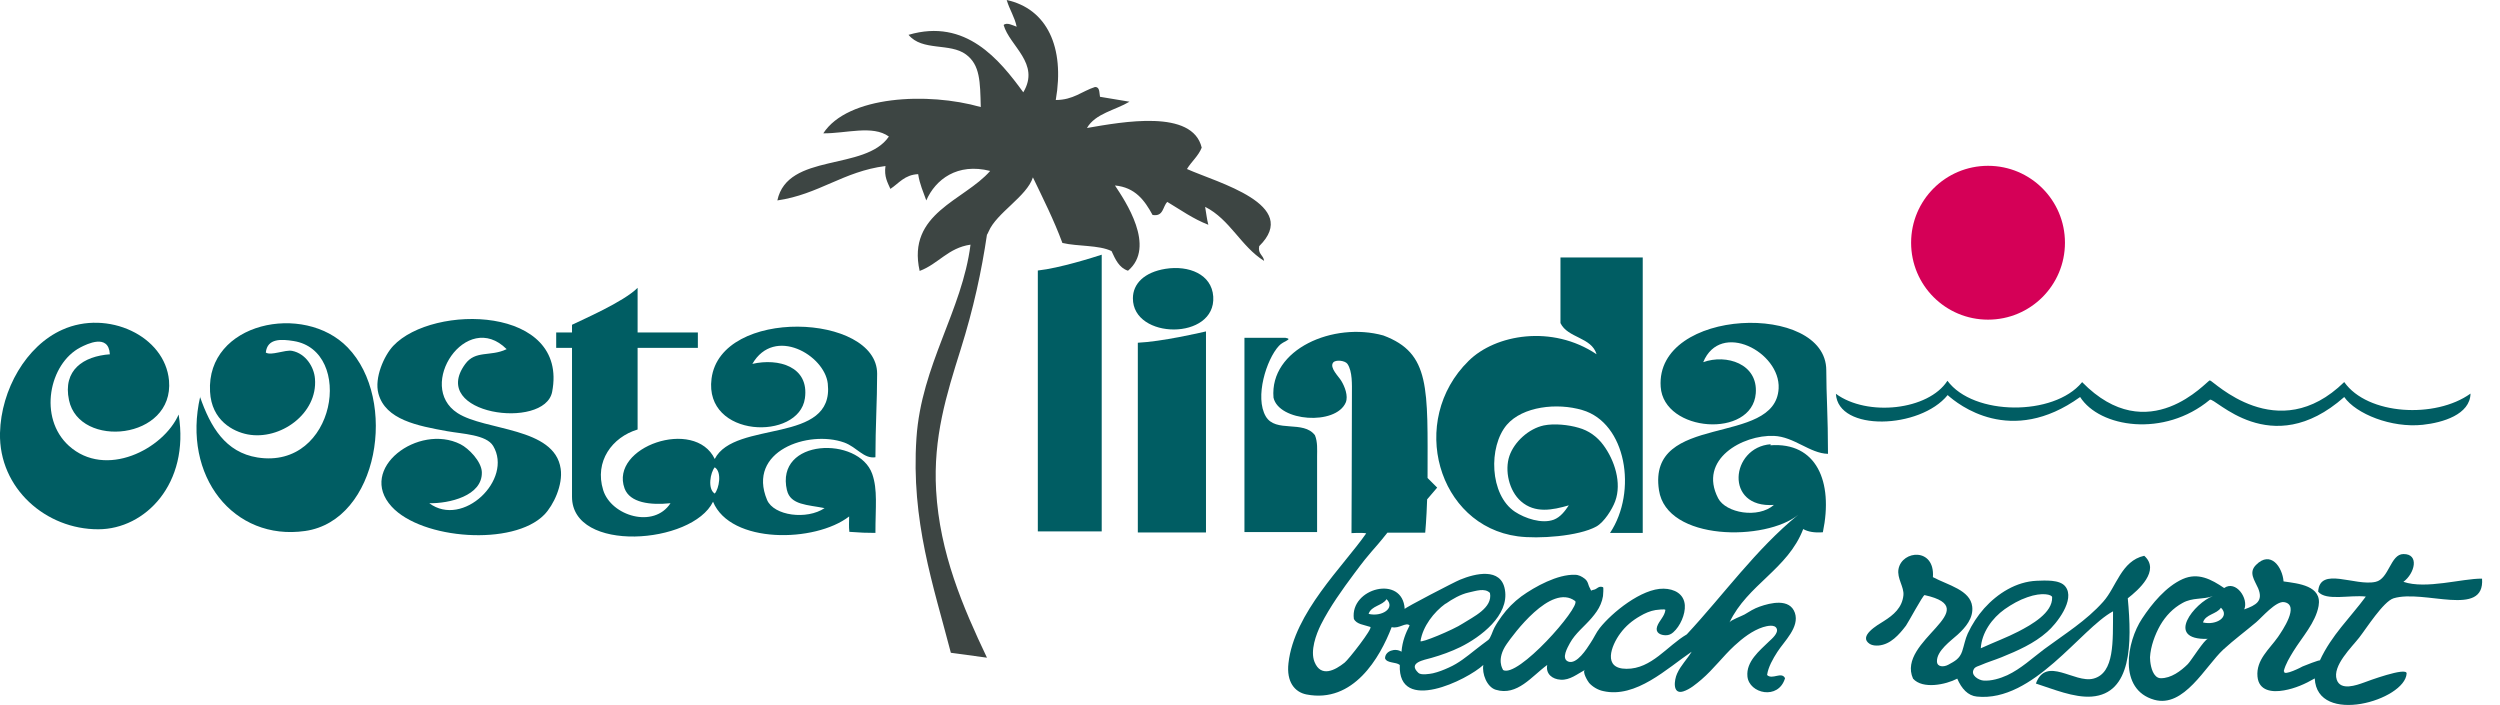
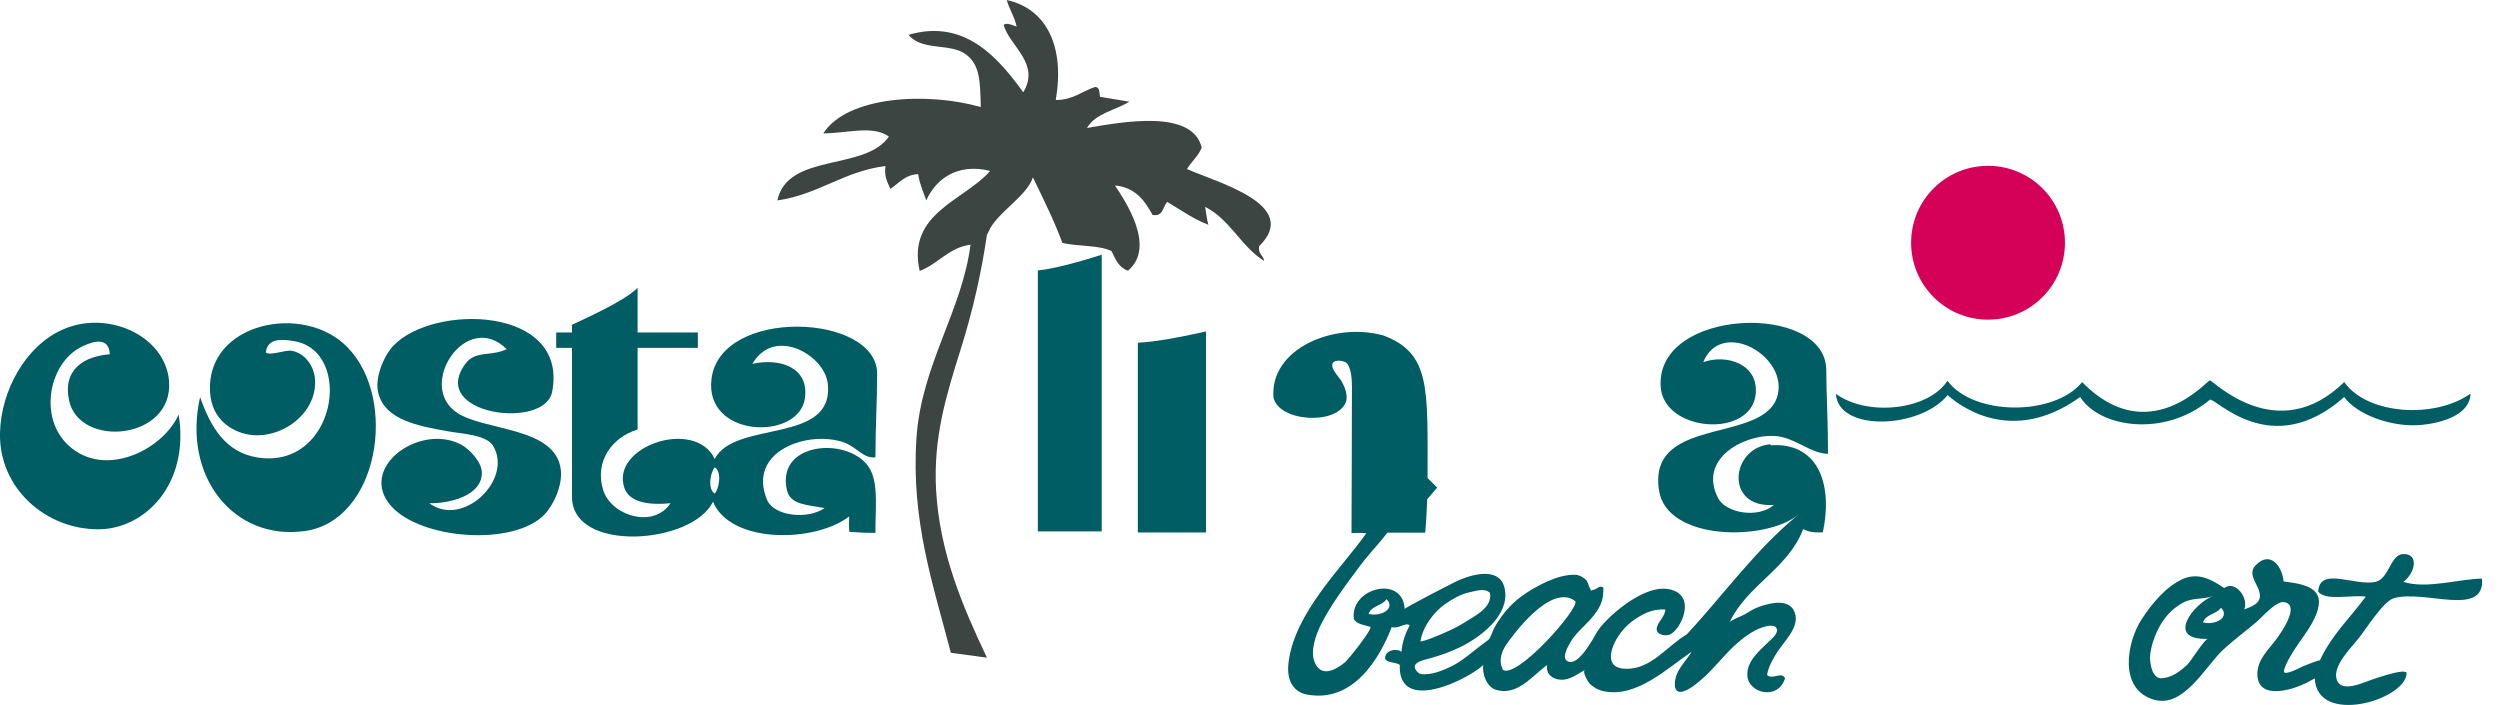
<svg xmlns="http://www.w3.org/2000/svg" width="117" height="33" viewBox="0 0 117 33" fill="none">
  <g clip-path="url(#clip0_393_1018)">
    <path fill-rule="evenodd" clip-rule="evenodd" d="M47.11 0C49 0.41 49.84 2.21 49.41 4.68C50.23 4.68 50.63 4.27 51.25 4.07C51.48 4.07 51.44 4.34 51.48 4.53C51.94 4.6 52.4 4.69 52.86 4.76C52.19 5.16 51.26 5.31 50.87 5.99C52.55 5.7 55.81 5.1 56.24 6.91C56.08 7.31 55.76 7.56 55.55 7.91C56.98 8.55 60.9 9.58 58.93 11.52C58.86 11.9 59.13 11.93 59.16 12.21C58.07 11.53 57.57 10.27 56.4 9.68C56.45 9.96 56.48 10.26 56.55 10.52C55.83 10.24 55.25 9.82 54.63 9.45C54.41 9.66 54.46 10.15 53.94 10.06C53.57 9.38 53.13 8.77 52.18 8.68C52.65 9.39 54.12 11.55 52.79 12.67C52.37 12.53 52.2 12.14 52.02 11.75C51.42 11.46 50.44 11.54 49.72 11.37C49.32 10.29 48.82 9.3 48.34 8.3C48.06 9.19 46.64 9.96 46.27 10.83C46.26 10.86 46.19 11 46.19 10.98C45.94 12.68 45.56 14.44 44.96 16.35C44.29 18.48 43.67 20.47 43.81 22.95C43.98 25.89 45.06 28.4 46.19 30.78C45.63 30.7 45.07 30.63 44.5 30.55C43.68 27.39 42.63 24.38 42.89 20.5C43.12 17.08 45.03 14.54 45.42 11.45C44.37 11.6 43.92 12.35 43.04 12.68C42.43 9.97 45.13 9.39 46.34 8C44.8 7.61 43.78 8.4 43.35 9.38C43.21 8.98 43.04 8.62 42.97 8.15C42.33 8.18 42.07 8.58 41.67 8.84C41.54 8.54 41.37 8.27 41.44 7.77C39.47 8.02 38.32 9.1 36.38 9.38C36.86 7.13 40.49 8.02 41.6 6.39C40.84 5.84 39.6 6.25 38.53 6.24C39.67 4.48 43.42 4.3 45.9 5.01C45.87 3.82 45.87 3.04 45.21 2.55C44.46 1.99 43.16 2.41 42.52 1.63C45.2 0.84 46.78 2.8 47.89 4.32C48.7 2.97 47.25 2.16 46.97 1.17C47.12 1.03 47.4 1.19 47.58 1.25C47.48 0.78 47.25 0.46 47.12 0.02" fill="#3D4543" />
    <path fill-rule="evenodd" clip-rule="evenodd" d="M51.56 11.92C51.19 12.04 49.59 12.55 48.57 12.66V24.87H51.56V11.91V11.92Z" fill="#005D63" />
-     <path fill-rule="evenodd" clip-rule="evenodd" d="M76.88 12.05V24.94H75.35C76.64 23 76.11 19.79 74.05 19.19C72.87 18.84 71.26 19.02 70.52 19.88C69.65 20.9 69.71 23.16 70.9 23.95C71.37 24.26 72.16 24.53 72.72 24.32C73.03 24.2 73.24 23.92 73.42 23.65C72.66 23.87 71.84 24.04 71.18 23.46C70.62 22.97 70.41 22.02 70.64 21.34C70.87 20.67 71.55 20.06 72.25 19.91C72.74 19.81 73.41 19.88 73.88 20.02C74.35 20.15 74.74 20.43 75.03 20.82C75.56 21.53 75.91 22.6 75.59 23.46C75.45 23.84 75.07 24.44 74.71 24.64C73.88 25.1 71.99 25.23 71.03 25.1C67.29 24.6 65.88 19.69 68.73 16.89C69.98 15.65 72.64 15.18 74.72 16.58C74.48 15.77 73.37 15.83 73.03 15.12V12.05H76.87H76.88Z" fill="#005D63" />
-     <path fill-rule="evenodd" clip-rule="evenodd" d="M54.55 12.58C55.63 12.41 56.71 12.83 56.78 13.88C56.91 15.94 53.01 15.9 53.02 13.96C53.02 13.28 53.55 12.74 54.55 12.58Z" fill="#005D63" />
    <path fill-rule="evenodd" clip-rule="evenodd" d="M23.71 16.34C21.83 14.46 19.45 18.06 21.41 19.33C22.7 20.17 25.96 19.98 26.24 21.94C26.35 22.69 25.91 23.64 25.47 24.09C24.02 25.57 19.74 25.25 18.33 23.71C16.7 21.93 19.59 19.8 21.55 20.79C21.93 20.98 22.53 21.59 22.55 22.09C22.59 23.21 21.01 23.57 20.09 23.55C21.66 24.72 24.02 22.44 23.08 20.87C22.76 20.34 21.65 20.31 20.93 20.18C19.55 19.93 18.04 19.65 17.71 18.42C17.51 17.68 17.98 16.64 18.4 16.19C20.27 14.2 26.62 14.32 25.84 18.34C25.49 20.14 20.05 19.4 21.77 17.04C22.25 16.38 22.95 16.7 23.69 16.35" fill="#005D63" />
    <path fill-rule="evenodd" clip-rule="evenodd" d="M9.36 18.57C9.85 19.98 10.55 21.17 12.05 21.41C15.73 21.99 16.59 16.41 13.74 15.96C13.18 15.87 12.51 15.82 12.44 16.5C12.69 16.66 13.33 16.36 13.67 16.42C14.32 16.55 14.7 17.19 14.74 17.72C14.88 19.36 13.11 20.62 11.59 20.33C10.91 20.2 9.9 19.68 9.83 18.33C9.65 15.09 14.22 14.14 16.27 16.26C18.64 18.7 17.72 24.36 14.28 24.85C10.94 25.33 8.51 22.29 9.37 18.56" fill="#005D63" />
    <path fill-rule="evenodd" clip-rule="evenodd" d="M5.14 16.57C5.08 15.6 4.07 16.1 3.76 16.26C2.3 17.02 1.78 19.55 3.22 20.86C4.94 22.42 7.65 21.02 8.36 19.4C8.89 22.64 6.79 24.77 4.6 24.77C2.17 24.78 -0.06 22.87 -3.69222e-05 20.26C0.05 18.23 1.23 16.18 2.92 15.43C5.03 14.48 7.72 15.71 7.91 17.81C8.15 20.59 3.71 21.01 3.23 18.73C2.93 17.32 3.9 16.67 5.15 16.58" fill="#005D63" />
    <path fill-rule="evenodd" clip-rule="evenodd" d="M56.44 15.51C56.19 15.57 54.36 15.99 53.25 16.04V24.92H56.44V15.51Z" fill="#005D63" />
-     <path fill-rule="evenodd" clip-rule="evenodd" d="M60.16 15.81C60.54 15.88 60.06 15.95 59.85 16.19C59.27 16.82 58.71 18.59 59.24 19.49C59.7 20.27 61 19.65 61.54 20.37C61.67 20.69 61.64 21.04 61.64 21.36V24.9H58.24V15.81H60.16Z" fill="#005D63" />
    <path fill-rule="evenodd" clip-rule="evenodd" d="M97.44 17.88C100.55 21.06 103.29 17.81 103.42 17.8C103.57 17.8 106.58 20.94 109.71 17.88C110.8 19.43 113.98 19.6 115.62 18.42C115.6 19.4 114.32 19.78 113.39 19.88C111.92 20.04 110.26 19.37 109.71 18.58C106.26 21.63 103.63 18.54 103.42 18.71C101.28 20.49 98.26 20.01 97.35 18.58C94.1 20.92 91.63 18.92 91.15 18.49C89.86 20.08 86.02 20.22 85.92 18.43C87.39 19.51 90.25 19.2 91.14 17.82C92.36 19.47 96.12 19.48 97.43 17.9" fill="#005D63" />
-     <path fill-rule="evenodd" clip-rule="evenodd" d="M90.46 27.01C91.17 27.39 92.21 27.61 92.3 28.39C92.36 28.93 91.99 29.36 91.62 29.7C91.3 29.99 90.63 30.46 90.65 30.96C90.66 31.23 90.98 31.22 91.18 31.11C91.49 30.94 91.71 30.83 91.83 30.48C91.92 30.21 91.97 29.91 92.09 29.65C92.29 29.22 92.55 28.82 92.86 28.47C93.49 27.77 94.36 27.22 95.32 27.18C95.69 27.17 96.4 27.11 96.66 27.45C97.14 28.06 96.24 29.2 95.81 29.57C95.19 30.12 94.43 30.45 93.67 30.76C93.35 30.89 93.01 30.99 92.69 31.13C92.58 31.18 92.44 31.2 92.38 31.31C92.2 31.6 92.6 31.83 92.82 31.85C93.19 31.88 93.61 31.75 93.94 31.6C94.58 31.3 95.11 30.8 95.67 30.38C96.63 29.67 97.64 29.05 98.43 28.16C99.05 27.47 99.27 26.25 100.35 26.01C101.12 26.7 100.07 27.62 99.58 28C99.78 30.13 99.76 32.46 97.89 32.6C97.06 32.66 96.09 32.25 95.28 31.99C95.76 30.68 97.08 31.99 97.97 31.76C98.97 31.5 98.88 30 98.89 28.61C97.37 29.43 95.16 32.87 92.52 32.6C92.1 32.56 91.8 32.23 91.6 31.76C91.07 32.04 89.98 32.27 89.53 31.76C88.73 29.98 93 28.5 90.07 27.85C90 27.84 89.29 29.16 89.2 29.28C88.88 29.7 88.48 30.16 87.92 30.21C87.78 30.22 87.63 30.21 87.51 30.14C86.94 29.78 87.87 29.25 88.16 29.07C88.62 28.78 89.02 28.44 89.08 27.86C89.12 27.47 88.77 27.07 88.85 26.63C89.02 25.74 90.56 25.62 90.46 27.01ZM92.7 30.34C93.36 30.04 93.95 29.82 94.45 29.56C95.07 29.24 96.07 28.68 96.04 27.95C96.04 27.83 95.58 27.7 94.88 27.95C94.5 28.08 94.15 28.28 93.82 28.51C93.23 28.93 92.74 29.61 92.7 30.35" fill="#005D63" />
    <path fill-rule="evenodd" clip-rule="evenodd" d="M106.9 31.43C106.87 31.65 107.74 31.21 107.76 31.19C107.82 31.16 108.59 30.86 108.57 30.91C109.11 29.73 109.99 28.91 110.72 27.92C109.99 27.83 108.86 28.14 108.49 27.69C108.56 26.49 110.22 27.45 111.18 27.23C111.81 27.09 111.87 25.93 112.48 25.93C113.24 25.92 113.01 26.84 112.48 27.23C113.54 27.59 115.22 27.07 116.16 27.08C116.3 28.93 113.45 27.57 112.02 28C111.54 28.15 110.74 29.42 110.41 29.84C110.07 30.28 109.14 31.16 109.36 31.81C109.54 32.34 110.28 32.07 110.64 31.94C110.77 31.89 112.65 31.19 112.63 31.52C112.56 32.77 108.44 33.98 108.33 31.75C107.88 32.01 107.41 32.22 106.89 32.31C106.34 32.41 105.71 32.34 105.65 31.66C105.58 30.88 106.21 30.38 106.61 29.81C106.8 29.53 107.65 28.31 106.9 28.18C106.52 28.11 105.84 28.91 105.59 29.12C105.08 29.55 104.54 29.95 104.05 30.4C103.21 31.18 102.21 33.14 100.82 32.75C99.12 32.27 99.53 30.03 100.25 28.95C100.71 28.25 101.37 27.45 102.15 27.1C102.87 26.78 103.49 27.11 104.09 27.52C104.64 27.13 105.25 28.02 105.03 28.52C105.59 28.32 105.93 28.13 105.68 27.53C105.52 27.16 105.22 26.8 105.58 26.44C106.27 25.74 106.82 26.55 106.87 27.21C107.57 27.31 108.68 27.41 108.51 28.36C108.37 29.14 107.73 29.83 107.33 30.48C107.16 30.76 106.96 31.08 106.88 31.41M100.89 31.64C100.95 31.7 101.03 31.74 101.12 31.74C101.6 31.75 102.07 31.4 102.39 31.08C102.54 30.93 103.18 29.9 103.33 29.9C101.26 29.96 102.74 28.19 103.56 27.9C103.09 28.07 102.62 27.95 102.14 28.22C101.7 28.46 101.35 28.83 101.1 29.26C100.85 29.7 100.65 30.25 100.62 30.76C100.62 30.96 100.67 31.43 100.89 31.64ZM103.1 29.13C103.73 29.28 104.37 28.86 103.94 28.44C103.74 28.75 103.22 28.74 103.1 29.13Z" fill="#005D63" />
    <path fill-rule="evenodd" clip-rule="evenodd" d="M96.64 11.36C96.64 13.35 95.03 14.96 93.04 14.96C91.05 14.96 89.44 13.35 89.44 11.36C89.44 9.37 91.05 7.76 93.04 7.76C95.03 7.76 96.64 9.37 96.64 11.36Z" fill="#D50057" />
    <path fill-rule="evenodd" clip-rule="evenodd" d="M36.83 22.94C36.99 23.64 37.8 23.62 38.59 23.78C37.76 24.34 36.22 24.14 35.9 23.4C34.94 21.11 37.83 20.11 39.51 20.71C40.11 20.93 40.42 21.48 40.97 21.4C40.97 19.99 41.05 18.75 41.05 17.49C41.05 14.67 33.73 14.36 33.3 17.72C32.94 20.51 37.39 20.64 37.67 18.64C37.88 17.15 36.43 16.75 35.21 17.03C36.24 15.25 38.59 16.62 38.74 17.95C39.06 20.82 34.39 19.64 33.45 21.48C32.52 19.53 28.52 20.91 29.23 22.86C29.48 23.53 30.43 23.65 31.38 23.55C30.6 24.75 28.61 24.15 28.23 22.94C27.81 21.59 28.65 20.46 29.84 20.1C29.84 18.88 29.84 17.43 29.84 16.28H32.66V15.56H29.84C29.84 14.91 29.84 14.04 29.84 13.47C29.19 14.13 27.21 14.98 26.77 15.2V15.56H26.03V16.28H26.77V23.25C26.77 25.9 32.4 25.48 33.37 23.48C34.19 25.47 38.15 25.4 39.74 24.17C39.74 24.45 39.72 24.64 39.75 24.89C40.26 24.93 40.58 24.94 40.97 24.94C40.97 23.72 41.08 22.92 40.82 22.18C40.19 20.4 36.26 20.51 36.83 22.95M33.45 23.1C33.1 22.88 33.25 22.1 33.45 21.87C33.8 22.09 33.65 22.87 33.45 23.1Z" fill="#005D63" />
    <path d="M82.87 20.79C80.99 20.93 80.69 23.8 83.02 23.63C82.28 24.28 80.77 24.01 80.41 23.32C79.46 21.49 81.57 20.34 83.02 20.4C83.97 20.44 84.7 21.22 85.55 21.24C85.55 19.46 85.47 18.47 85.47 17.33C85.47 14.13 77.47 14.39 77.72 18.1C77.86 20.24 82 20.53 82.17 18.41C82.28 17.02 80.79 16.56 79.71 16.95C80.52 14.99 83.33 16.48 83.24 18.18C83.09 20.93 77.08 19.26 77.64 22.94C78 25.34 82.65 25.33 84.16 24.09C82.17 25.71 80.68 27.82 78.94 29.69C78.03 30.22 77.29 31.31 76.12 31.3C74.99 31.3 75.4 30.22 75.83 29.64C76.08 29.3 76.39 29.04 76.76 28.83C76.98 28.7 77.23 28.59 77.48 28.55C77.52 28.55 77.95 28.48 77.94 28.55C77.9 28.86 77.64 29.05 77.55 29.33C77.46 29.62 77.72 29.73 77.96 29.73C78.1 29.73 78.21 29.68 78.31 29.59C78.63 29.31 78.88 28.75 78.85 28.32C78.81 27.79 78.36 27.56 77.86 27.55C76.83 27.53 75.43 28.68 74.87 29.39C74.7 29.6 74.59 29.87 74.43 30.1C74.27 30.35 73.79 31.12 73.39 30.96C73.05 30.82 73.37 30.29 73.47 30.1C73.72 29.64 74.16 29.31 74.49 28.92C74.66 28.72 74.81 28.52 74.91 28.28C74.96 28.16 75 28.03 75.02 27.9C75.02 27.85 75.06 27.49 75.02 27.48C74.81 27.4 74.75 27.57 74.59 27.6C74.39 27.64 74.51 27.7 74.41 27.53C74.31 27.36 74.34 27.22 74.16 27.08C74.03 26.98 73.88 26.9 73.71 26.9C72.9 26.87 71.84 27.45 71.2 27.91C70.85 28.17 70.54 28.48 70.28 28.84C70.15 29.02 70.03 29.2 69.93 29.39C69.86 29.52 69.76 29.87 69.65 29.95C69.44 30.1 69.23 30.27 69.02 30.43C68.63 30.74 68.26 31.04 67.81 31.24C67.57 31.35 67.32 31.45 67.06 31.51C66.91 31.54 66.5 31.61 66.38 31.49C65.87 31.01 66.64 30.89 66.99 30.79C67.45 30.66 67.92 30.49 68.35 30.28C69.28 29.82 70.64 28.81 70.43 27.6C70.25 26.54 69.03 26.84 68.33 27.13C68.1 27.22 65.73 28.45 65.74 28.5C65.65 26.88 63.17 27.52 63.36 28.96C63.48 29.22 63.84 29.24 64.13 29.34C64.27 29.39 63.1 30.88 62.93 31.01C62.48 31.37 61.82 31.72 61.52 30.98C61.31 30.46 61.59 29.69 61.82 29.23C62.24 28.4 62.82 27.59 63.38 26.84C64.24 25.68 64.17 25.89 64.93 24.93C65.53 24.93 66.7 24.93 66.7 24.93C66.7 24.93 66.76 24.3 66.79 23.37L67.26 22.82L66.81 22.37C66.81 18.16 66.96 16.53 64.74 15.7C62.41 15.05 59.41 16.34 59.6 18.61C59.85 19.73 62.51 19.92 62.98 18.84C63.11 18.53 62.93 18.08 62.77 17.82C62.66 17.63 62.21 17.21 62.39 16.97C62.5 16.82 62.95 16.87 63.06 17.03C63.3 17.38 63.27 18.02 63.27 18.42C63.27 20.65 63.25 24.95 63.25 24.95C63.25 24.95 63.74 24.92 63.94 24.96C62.87 26.5 60.56 28.68 60.3 31.04C60.2 31.91 60.59 32.39 61.14 32.5C63.34 32.93 64.58 30.78 65.13 29.35C65.48 29.44 65.8 29.1 65.97 29.27C65.79 29.62 65.63 30 65.59 30.5C65.3 30.31 64.82 30.46 64.82 30.81C64.91 31.05 65.33 30.97 65.51 31.12C65.42 33.42 68.67 31.82 69.42 31.12C69.35 31.52 69.58 32.15 70 32.28C71.01 32.59 71.69 31.64 72.41 31.12C72.33 31.54 72.65 31.79 73.04 31.81C73.47 31.84 73.82 31.54 74.18 31.35C74.03 31.43 74.31 31.89 74.37 31.96C74.53 32.14 74.78 32.29 75.02 32.34C76.56 32.7 78.03 31.27 79.17 30.5C78.96 30.85 78.66 31.14 78.49 31.52C78.35 31.82 78.26 32.51 78.77 32.36C79.09 32.26 79.38 32.01 79.63 31.8C80.19 31.32 80.63 30.72 81.17 30.22C81.55 29.87 82.01 29.51 82.51 29.35C82.68 29.3 83.06 29.2 83.15 29.42C83.24 29.63 82.92 29.9 82.79 30.02C82.35 30.45 81.71 30.96 81.78 31.66C81.86 32.46 83.23 32.78 83.54 31.74C83.38 31.41 82.94 31.83 82.7 31.59C82.75 31.22 82.98 30.82 83.18 30.51C83.5 30.01 84.23 29.35 84 28.68C83.76 27.99 82.86 28.21 82.35 28.39C82.09 28.48 81.87 28.62 81.64 28.76C81.52 28.83 80.99 29.02 80.94 29.13C81.78 27.36 83.67 26.64 84.39 24.76C84.62 24.89 84.92 24.94 85.31 24.91C85.81 22.52 85 20.68 82.85 20.84M67.65 28.26C67.96 28.04 68.36 27.81 68.73 27.73C69.06 27.66 69.49 27.5 69.73 27.75C69.87 28.45 68.94 28.87 68.46 29.18C68.01 29.48 66.46 30.12 66.48 30C66.59 29.31 67.1 28.65 67.65 28.25M64.05 28.73C64.18 28.34 64.7 28.35 64.89 28.04C65.32 28.46 64.67 28.88 64.05 28.73ZM70.34 31.34C70.34 31.34 70 30.87 70.52 30.13C70.8 29.73 72.58 27.27 73.72 28.13C73.97 28.41 71.01 31.79 70.33 31.35" fill="#005D63" />
  </g>
  <defs>
    <clipPath id="clip0_393_1018">
      <rect width="116.17" height="33" fill="white" />
    </clipPath>
  </defs>
</svg>